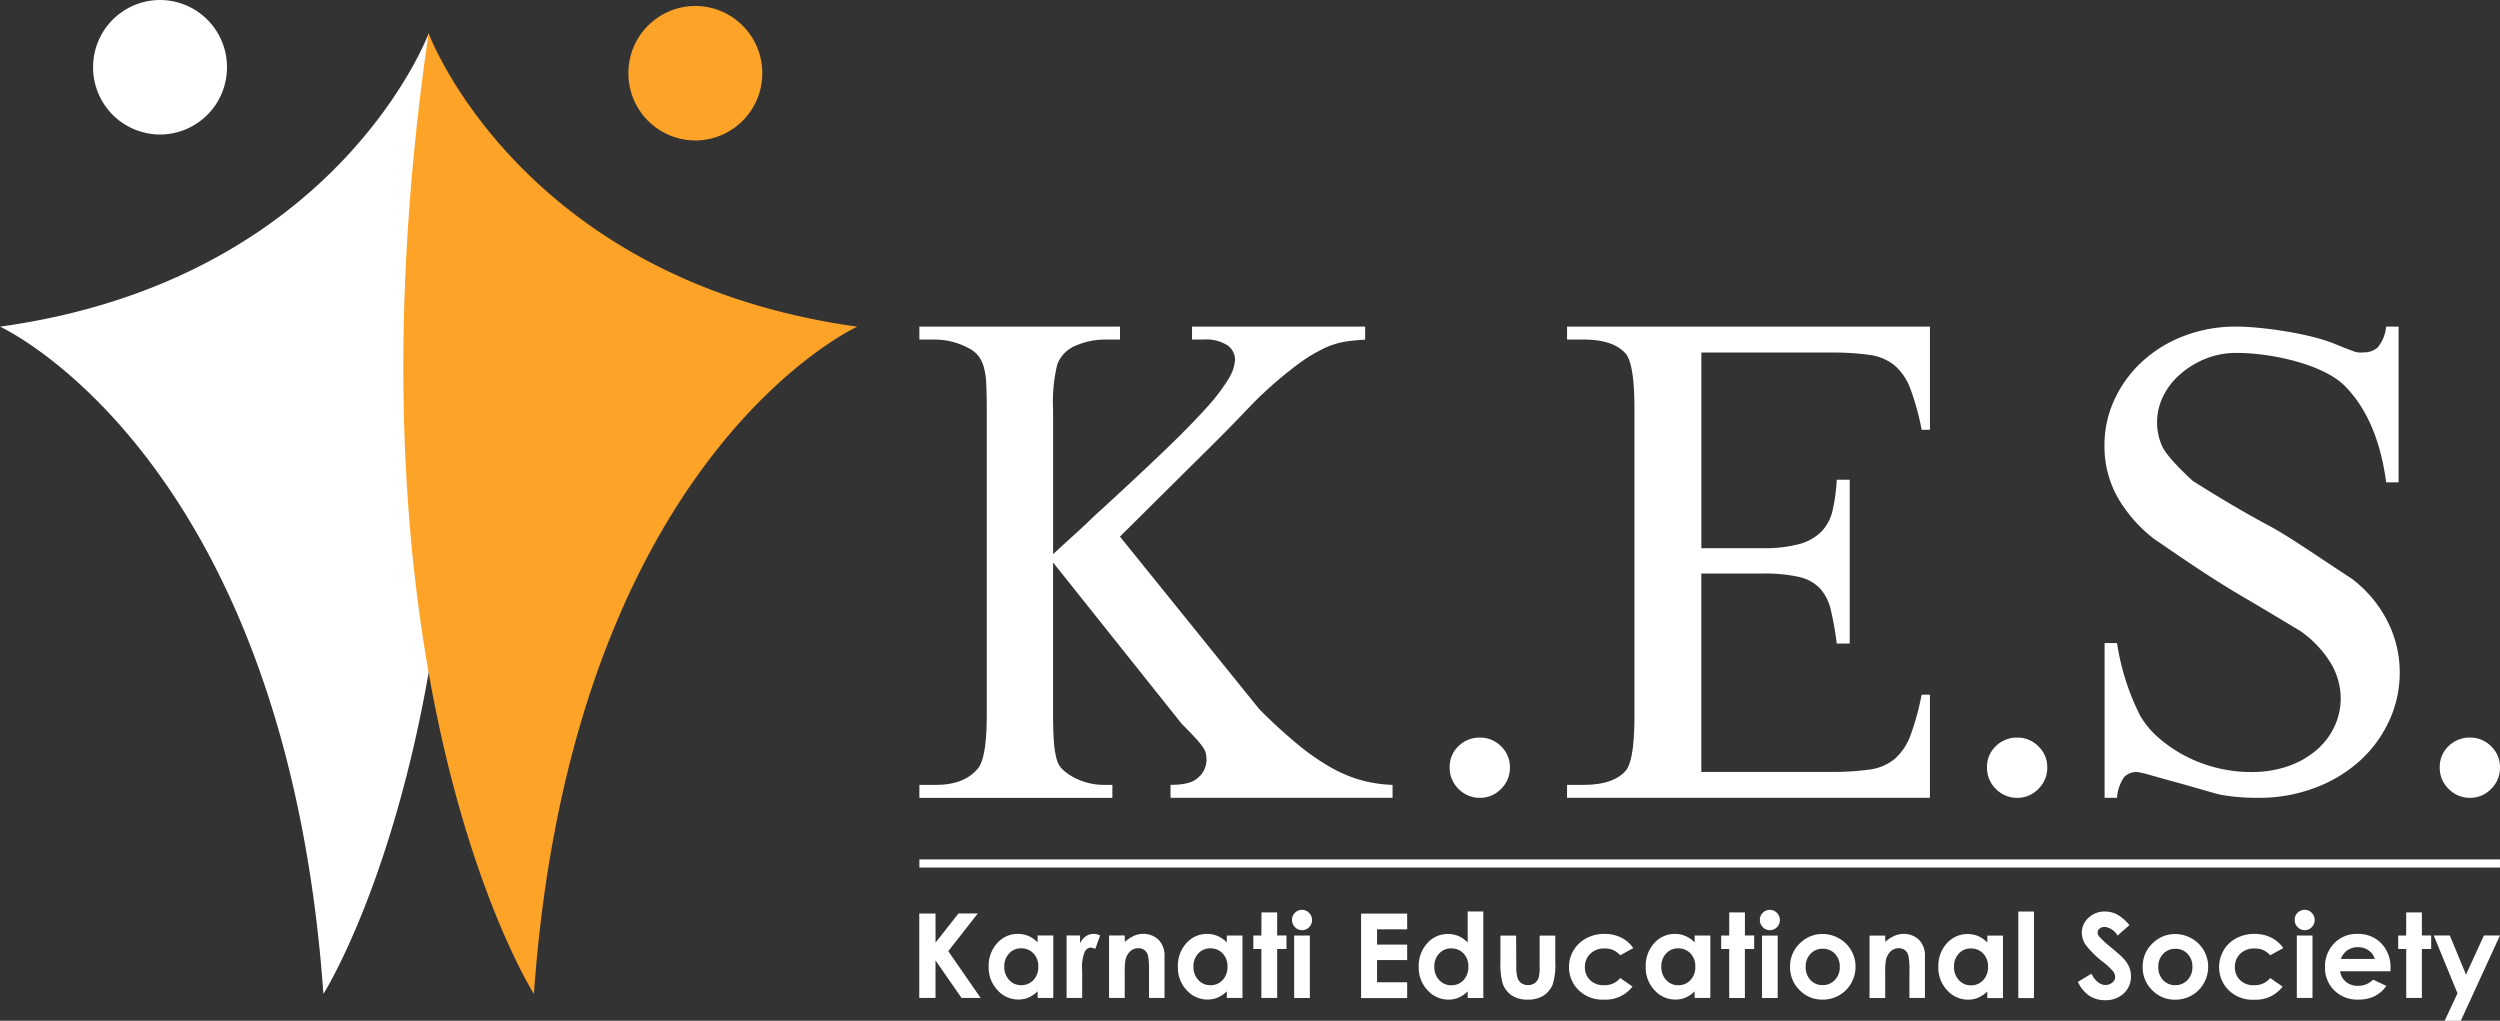
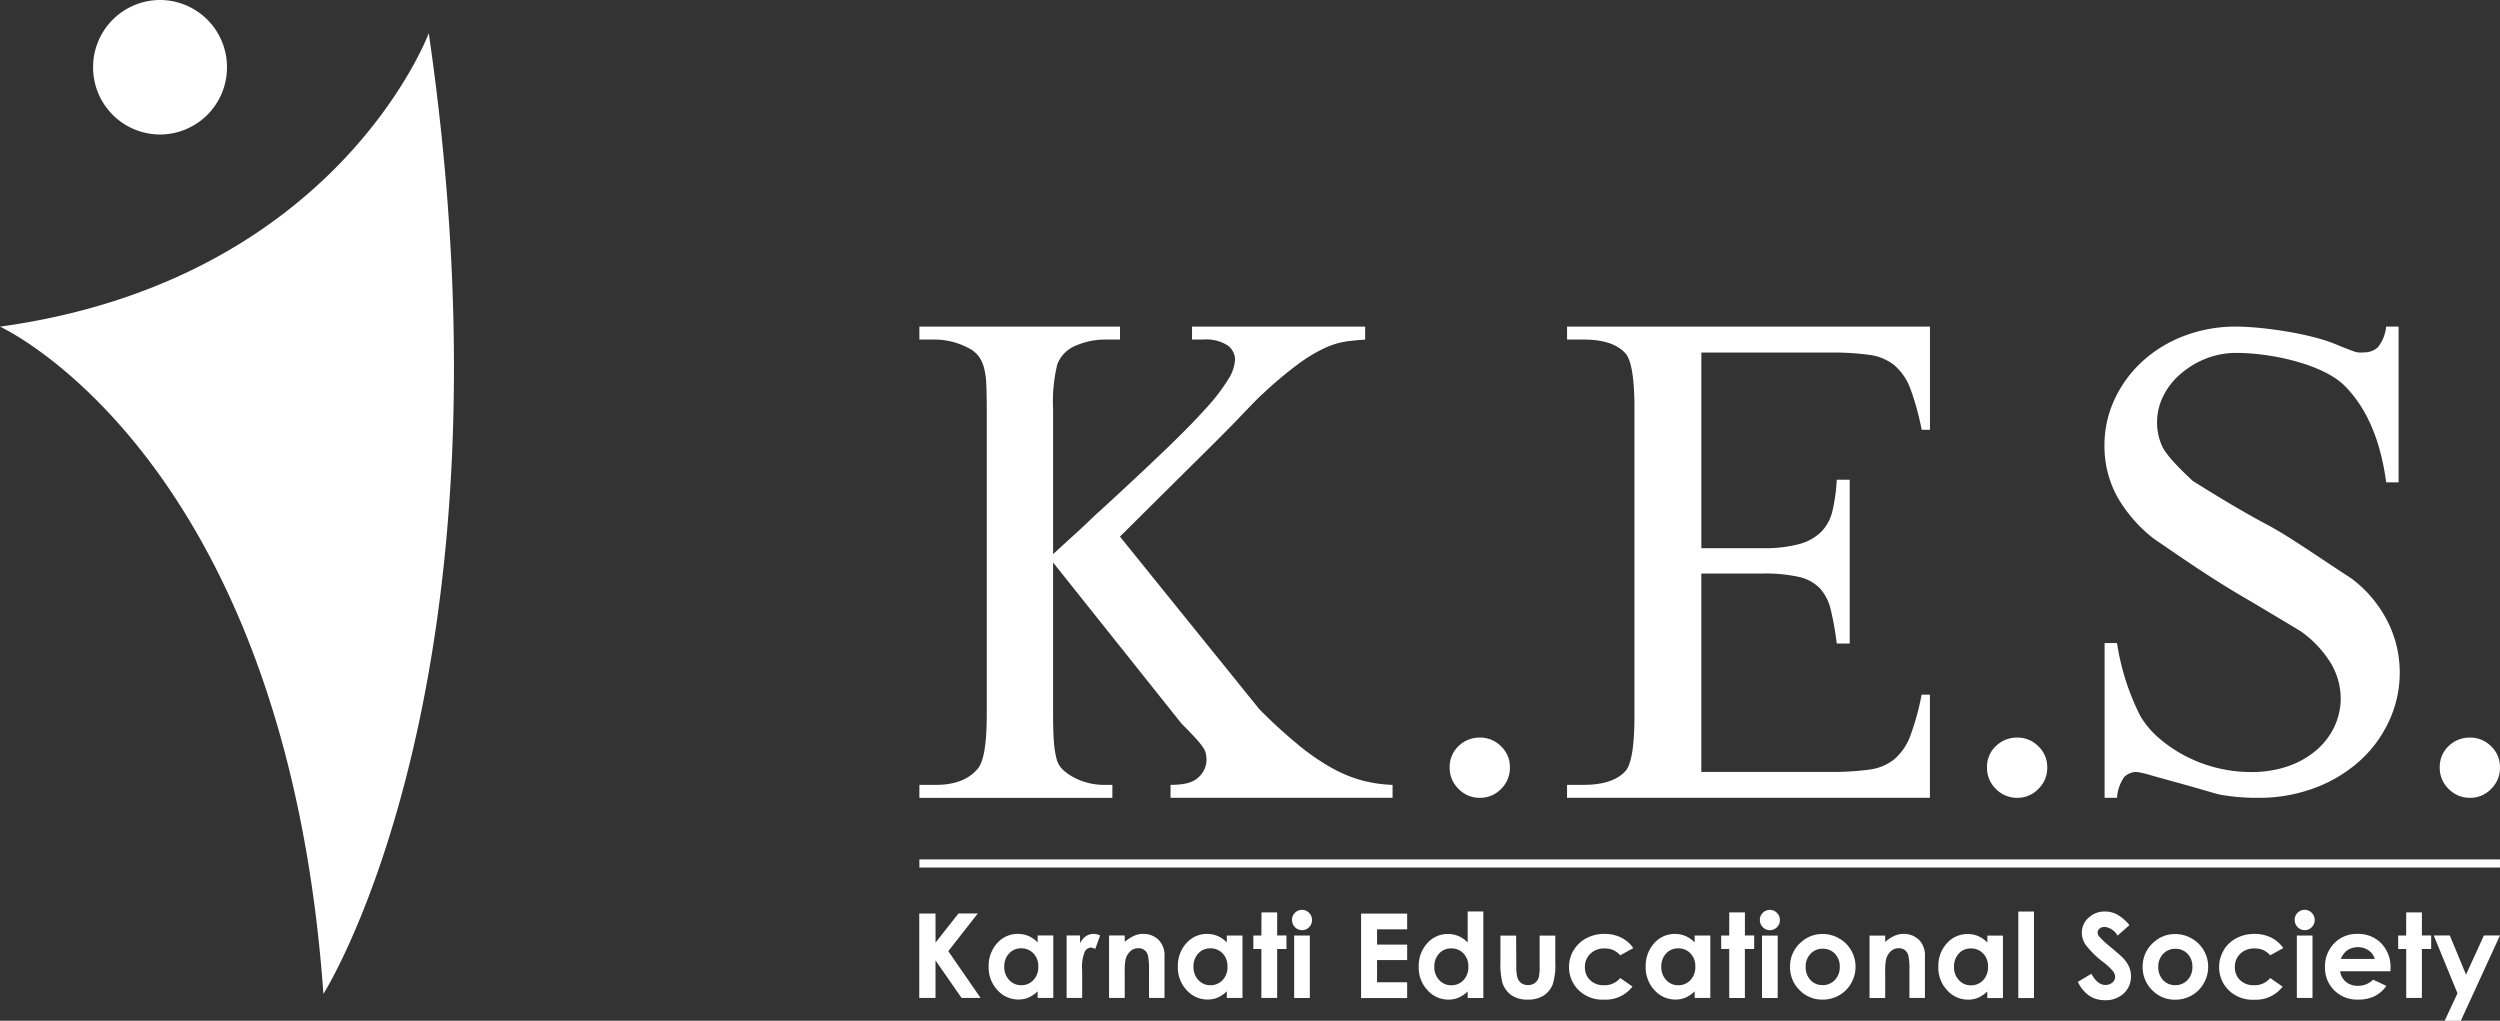
<svg xmlns="http://www.w3.org/2000/svg" width="340.403" height="138.987" viewBox="0 0 340.403 138.987">
  <rect x="0" y="0" width="340.403" height="138.987" fill="#333333" stroke="none" />
  <defs>
    <clipPath id="clip-path">
      <path id="Path_5" data-name="Path 5" d="M0-397.183H340.4V-536.17H0Z" transform="translate(0 536.17)" fill="none" />
    </clipPath>
  </defs>
  <g id="Group_4" data-name="Group 4" transform="translate(0 536.17)">
    <g id="Group_3" data-name="Group 3" transform="translate(0 -536.17)" clip-path="url(#clip-path)">
      <path id="Path_3" data-name="Path 3" d="M125.183-418.049H340.4v-1.1H125.183Zm214.008-10.7a3.979,3.979,0,0,0,1.211-2.918,3.892,3.892,0,0,0-1.211-2.89,3.961,3.961,0,0,0-2.863-1.184,4.072,4.072,0,0,0-2.918,1.156,3.862,3.862,0,0,0-1.211,2.918,3.975,3.975,0,0,0,1.211,2.918,3.978,3.978,0,0,0,2.918,1.211,3.917,3.917,0,0,0,2.863-1.211m-44.807-46.705a7.806,7.806,0,0,1-.675-3.208,8.025,8.025,0,0,1,.81-3.512,9.479,9.479,0,0,1,2.3-3.005,12.118,12.118,0,0,1,3.444-2.127,11.2,11.2,0,0,1,4.322-.81c4.592,0,11.744,1.509,14.716,4.525s4.839,7.385,5.605,13.1h1.689V-491.7H324.9a5.268,5.268,0,0,1-1.148,2.837,2.8,2.8,0,0,1-1.958.675,2.8,2.8,0,0,1-1.411-.182c-.586-.225-1.1-.4-2.214-.867-3.647-1.575-10.415-2.463-13.657-2.463a19.64,19.64,0,0,0-7.159,1.283,17.644,17.644,0,0,0-5.707,3.512,16.265,16.265,0,0,0-3.748,5.167,14.609,14.609,0,0,0-1.351,6.179,14.294,14.294,0,0,0,1.722,6.99,19.327,19.327,0,0,0,5.031,5.774c3.961,2.7,7.968,5.516,13.056,8.442q3.984,2.365,6.889,4.12a14.734,14.734,0,0,1,4.221,4.525,9.542,9.542,0,0,1,1.249,4.592,9.063,9.063,0,0,1-.844,3.849,9.566,9.566,0,0,1-2.431,3.208,11.88,11.88,0,0,1-3.85,2.2,15.055,15.055,0,0,1-5.1.81,19.108,19.108,0,0,1-4.66-.574,19.087,19.087,0,0,1-4.289-1.621,18.462,18.462,0,0,1-3.579-2.431,12.051,12.051,0,0,1-2.533-3.005,32.9,32.9,0,0,1-3.174-9.928h-1.689v21.071h1.689a5.657,5.657,0,0,1,.979-2.837,2.352,2.352,0,0,1,1.79-.675,14,14,0,0,1,1.958.473q1.687.473,3.647,1.013t3.681,1.047q1.722.507,2.127.574a28.779,28.779,0,0,0,5,.405,21.555,21.555,0,0,0,7.834-1.384,19.071,19.071,0,0,0,6.112-3.714,16.793,16.793,0,0,0,3.951-5.437,15.589,15.589,0,0,0,1.418-6.551,15.318,15.318,0,0,0-1.688-6.99,16.748,16.748,0,0,0-4.862-5.774c-4.908-3.2-8.284-5.582-11.165-7.159q-4.593-2.431-10.468-6.146-3.512-3.242-4.187-4.761m-16.837,46.705a3.978,3.978,0,0,0,1.211-2.918,3.891,3.891,0,0,0-1.211-2.89,3.961,3.961,0,0,0-2.863-1.184,4.072,4.072,0,0,0-2.918,1.156,3.861,3.861,0,0,0-1.211,2.918,3.975,3.975,0,0,0,1.211,2.918,3.978,3.978,0,0,0,2.918,1.211,3.917,3.917,0,0,0,2.863-1.211m-64.176,1.211H262.78v-14.046H261.65a35.173,35.173,0,0,1-1.517,5.541,7.808,7.808,0,0,1-2.153,3.211,6.788,6.788,0,0,1-3.423,1.447,36.506,36.506,0,0,1-5.329.318H231.653V-444.25h0v-13.826H240a21.219,21.219,0,0,1,4.941.459,5.705,5.705,0,0,1,2.859,1.553,6.531,6.531,0,0,1,1.482,2.929,41.046,41.046,0,0,1,.812,4.588h1.765v-22.3h-1.765a24.169,24.169,0,0,1-.565,4.164,6.107,6.107,0,0,1-1.517,2.894,6.746,6.746,0,0,1-3,1.694,18.118,18.118,0,0,1-5.011.565h-8.343v-26.635h17.575a36.511,36.511,0,0,1,5.329.318,6.787,6.787,0,0,1,3.423,1.447,7.808,7.808,0,0,1,2.153,3.211,35.173,35.173,0,0,1,1.517,5.541h1.129V-491.7H213.373v1.765h2.259q4.023,0,5.717,1.906,1.2,1.413,1.2,7.552v41.714q0,6.14-1.2,7.552-1.694,1.906-5.717,1.906h-2.259Zm-8.988-1.211a3.978,3.978,0,0,0,1.211-2.918,3.891,3.891,0,0,0-1.211-2.89,3.961,3.961,0,0,0-2.863-1.184,4.072,4.072,0,0,0-2.918,1.156,3.861,3.861,0,0,0-1.211,2.918,3.975,3.975,0,0,0,1.211,2.918,3.978,3.978,0,0,0,2.918,1.211,3.917,3.917,0,0,0,2.863-1.211m-45,1.211h30.232V-429.3a18.56,18.56,0,0,1-4.129-.6,18.229,18.229,0,0,1-4.129-1.694,31.148,31.148,0,0,1-4.517-3.105,70.135,70.135,0,0,1-5.364-4.906l-18.979-23.5,9.811-9.74q4.376-4.3,6.705-6.741t2.894-2.929a54.8,54.8,0,0,1,4.87-4.094,20.885,20.885,0,0,1,3.635-2.188,10.839,10.839,0,0,1,2.894-.882q1.305-.175,2.576-.247V-491.7H162.309v1.765h1.482a5.428,5.428,0,0,1,3.388.812,2.444,2.444,0,0,1,.988,1.941,5.639,5.639,0,0,1-.917,2.647,25.541,25.541,0,0,1-3.035,3.953q-2.118,2.366-5.647,5.752t-8.682,8.117q-.423.354-1.447,1.341t-2.117,1.976q-1.095.989-1.976,1.8t-.953.882v-19.622a21.776,21.776,0,0,1,.565-6.211,4.464,4.464,0,0,1,2.647-2.612,9.982,9.982,0,0,1,3.706-.776H152.5V-491.7H125.183v1.765h2.259a9.774,9.774,0,0,1,4.376,1.129,4.062,4.062,0,0,1,1.341,1.023,4.419,4.419,0,0,1,.777,1.517,9.938,9.938,0,0,1,.353,2.365q.07,1.447.071,3.564V-438.9q0,5.717-1.129,7.27-1.836,2.329-5.788,2.329h-2.259v1.765h26.278V-429.3H150.31A8.778,8.778,0,0,1,146-430.434a6.73,6.73,0,0,1-1.376-1.023,3.157,3.157,0,0,1-.776-1.447,12.806,12.806,0,0,1-.353-2.329q-.106-1.411-.106-3.67v-20.68l17.5,21.951q1.2,1.2,1.906,1.976a10.639,10.639,0,0,1,1.023,1.27,2.543,2.543,0,0,1,.388.882,5.031,5.031,0,0,1,.071.882,3.169,3.169,0,0,1-1.059,2.259c-.706.706-1.812,1.059-3.834,1.059Zm-32,15.751h-2.212v11.5h2.212V-405.4l3.544,5.107h2.595l-4.4-6.365,4.014-5.13h-2.627l-3.121,3.963ZM44.035-400.835s27.147-42.654,14.347-130.816c0,0-12.453,33.616-58.381,39.958,0,0,38.826,17.6,44.035,90.857M30.906-527.013a9.136,9.136,0,0,0-9.115-9.157,9.136,9.136,0,0,0-9.115,9.157,9.136,9.136,0,0,0,9.115,9.157,9.136,9.136,0,0,0,9.115-9.157M135.783-407.756a4.567,4.567,0,0,0-1.163,3.227,4.457,4.457,0,0,0,1.2,3.177,3.784,3.784,0,0,0,2.849,1.278,3.506,3.506,0,0,0,1.362-.262,4.182,4.182,0,0,0,1.253-.856v.9h2.133v-8.5h-2.133v.938a3.919,3.919,0,0,0-1.241-.867,3.59,3.59,0,0,0-1.436-.289,3.705,3.705,0,0,0-2.826,1.258m.962,3.2a2.52,2.52,0,0,1,.654-1.793,2.155,2.155,0,0,1,1.643-.7,2.224,2.224,0,0,1,1.674.688,2.483,2.483,0,0,1,.662,1.8,2.556,2.556,0,0,1-.662,1.832,2.2,2.2,0,0,1-1.667.7,2.158,2.158,0,0,1-1.64-.711,2.547,2.547,0,0,1-.666-1.813m10.319-4.243h-1.829v8.5h2.118v-3.438l-.008-.414a5.574,5.574,0,0,1,.34-2.391.977.977,0,0,1,.832-.609,1.468,1.468,0,0,1,.617.187l.664-1.836a2,2,0,0,0-.867-.219,1.9,1.9,0,0,0-1.078.328,2.283,2.283,0,0,0-.789.961Zm6.083,0h-2.133v8.5h2.133V-403.7a9.652,9.652,0,0,1,.094-1.725,2.312,2.312,0,0,1,.643-1.2A1.571,1.571,0,0,1,155-407.06a1.331,1.331,0,0,1,.838.261,1.384,1.384,0,0,1,.476.761,9.417,9.417,0,0,1,.137,2.022v3.723h2.11v-5.619a3.032,3.032,0,0,0-.741-2.219,2.919,2.919,0,0,0-2.146-.883,3.178,3.178,0,0,0-1.206.239,5.117,5.117,0,0,0-1.315.851Zm8.4,1.039a4.567,4.567,0,0,0-1.163,3.227,4.457,4.457,0,0,0,1.2,3.177,3.784,3.784,0,0,0,2.849,1.278,3.506,3.506,0,0,0,1.362-.262,4.179,4.179,0,0,0,1.253-.856v.9h2.133v-8.5h-2.133v.938a3.919,3.919,0,0,0-1.241-.867,3.589,3.589,0,0,0-1.436-.289,3.705,3.705,0,0,0-2.826,1.258m.962,3.2a2.52,2.52,0,0,1,.654-1.793,2.156,2.156,0,0,1,1.643-.7,2.225,2.225,0,0,1,1.674.688,2.483,2.483,0,0,1,.662,1.8,2.556,2.556,0,0,1-.662,1.832,2.2,2.2,0,0,1-1.667.7,2.157,2.157,0,0,1-1.639-.711,2.546,2.546,0,0,1-.666-1.813m9.248-4.243h-1.094v1.836h1.094v6.666H173.9v-6.666h1.266V-408.8H173.9v-3.133h-2.133Zm4.574-3.1a1.312,1.312,0,0,0-.4.961,1.372,1.372,0,0,0,.4,1,1.307,1.307,0,0,0,.97.41,1.289,1.289,0,0,0,.951-.4,1.334,1.334,0,0,0,.4-.973,1.35,1.35,0,0,0-.4-.985,1.3,1.3,0,0,0-.962-.406,1.3,1.3,0,0,0-.959.4m2.025,3.1h-2.133v8.5h2.133Zm13.253-2.993h-6.275v11.5h6.275v-2.149h-4.1v-3.024h4.1v-2.1h-4.1v-2.079h4.1Zm2.737,4.032a4.567,4.567,0,0,0-1.163,3.227,4.456,4.456,0,0,0,1.2,3.177,3.783,3.783,0,0,0,2.849,1.278,3.506,3.506,0,0,0,1.362-.262,4.179,4.179,0,0,0,1.253-.856v.9h2.133v-11.784h-2.133v4.22a3.917,3.917,0,0,0-1.241-.867,3.589,3.589,0,0,0-1.436-.289,3.705,3.705,0,0,0-2.825,1.258m.963,3.2a2.521,2.521,0,0,1,.654-1.793,2.156,2.156,0,0,1,1.643-.7,2.224,2.224,0,0,1,1.674.688,2.483,2.483,0,0,1,.662,1.8,2.557,2.557,0,0,1-.662,1.832,2.2,2.2,0,0,1-1.667.7,2.158,2.158,0,0,1-1.64-.711,2.546,2.546,0,0,1-.666-1.813m11.139-4.243H204.3v3.54a10.565,10.565,0,0,0,.25,2.813,3.3,3.3,0,0,0,1.215,1.742,3.768,3.768,0,0,0,2.262.625,3.877,3.877,0,0,0,2.126-.535,3.325,3.325,0,0,0,1.266-1.536,8.84,8.84,0,0,0,.351-3.048v-3.6h-2.133v4.165a5.715,5.715,0,0,1-.133,1.571,1.489,1.489,0,0,1-.552.746,1.565,1.565,0,0,1-.9.254,1.514,1.514,0,0,1-.9-.258,1.449,1.449,0,0,1-.529-.723,5.675,5.675,0,0,1-.164-1.661Zm7.818,2.008a4.371,4.371,0,0,0-.617,2.274,4.357,4.357,0,0,0,1.27,3.11,4.628,4.628,0,0,0,3.513,1.328,4.586,4.586,0,0,0,3.86-1.779L220.615-403a2.719,2.719,0,0,1-2.23.977,2.581,2.581,0,0,1-1.87-.687,2.352,2.352,0,0,1-.712-1.771,2.432,2.432,0,0,1,.739-1.83,2.67,2.67,0,0,1,1.936-.714,2.976,2.976,0,0,1,1.146.2,3.013,3.013,0,0,1,.99.727l1.776-.977a4.318,4.318,0,0,0-1.649-1.434,5.016,5.016,0,0,0-2.274-.5,5.145,5.145,0,0,0-2.473.594,4.359,4.359,0,0,0-1.723,1.633m10.974-.969a4.567,4.567,0,0,0-1.163,3.227,4.456,4.456,0,0,0,1.2,3.177,3.783,3.783,0,0,0,2.849,1.278,3.506,3.506,0,0,0,1.362-.262,4.178,4.178,0,0,0,1.253-.856v.9h2.133v-8.5h-2.133v.938a3.916,3.916,0,0,0-1.241-.867,3.588,3.588,0,0,0-1.436-.289,3.705,3.705,0,0,0-2.826,1.258m.962,3.2a2.521,2.521,0,0,1,.654-1.793,2.156,2.156,0,0,1,1.643-.7,2.224,2.224,0,0,1,1.674.688,2.483,2.483,0,0,1,.662,1.8,2.557,2.557,0,0,1-.662,1.832,2.2,2.2,0,0,1-1.667.7,2.158,2.158,0,0,1-1.64-.711,2.546,2.546,0,0,1-.666-1.813m9.249-4.243h-1.094v1.836h1.094v6.666h2.133v-6.666h1.266V-408.8H237.59v-3.133h-2.133Zm4.574-3.1a1.312,1.312,0,0,0-.4.961,1.372,1.372,0,0,0,.4,1,1.307,1.307,0,0,0,.97.41,1.29,1.29,0,0,0,.951-.4,1.334,1.334,0,0,0,.4-.973,1.351,1.351,0,0,0-.4-.985,1.3,1.3,0,0,0-.962-.406,1.3,1.3,0,0,0-.958.4m2.025,3.1h-2.133v8.5h2.133Zm3.145.938a4.3,4.3,0,0,0-1.461,3.321,4.317,4.317,0,0,0,1.293,3.161,4.241,4.241,0,0,0,3.122,1.3,4.5,4.5,0,0,0,2.274-.59,4.31,4.31,0,0,0,1.629-1.637,4.462,4.462,0,0,0,.6-2.251,4.389,4.389,0,0,0-.594-2.227,4.348,4.348,0,0,0-1.653-1.633,4.507,4.507,0,0,0-2.262-.6,4.27,4.27,0,0,0-2.946,1.157m.664,3.313a2.457,2.457,0,0,1,.661-1.77,2.2,2.2,0,0,1,1.656-.691,2.211,2.211,0,0,1,1.671.684,2.467,2.467,0,0,1,.654,1.778,2.483,2.483,0,0,1-.665,1.789,2.212,2.212,0,0,1-1.667.7,2.186,2.186,0,0,1-1.656-.688,2.5,2.5,0,0,1-.653-1.8m10.827-4.251h-2.133v8.5h2.133V-403.7a9.653,9.653,0,0,1,.094-1.725,2.312,2.312,0,0,1,.643-1.2,1.571,1.571,0,0,1,1.111-.433,1.331,1.331,0,0,1,.838.261,1.384,1.384,0,0,1,.476.761,9.417,9.417,0,0,1,.137,2.022v3.723h2.11v-5.619a3.032,3.032,0,0,0-.741-2.219,2.919,2.919,0,0,0-2.146-.883,3.179,3.179,0,0,0-1.206.239,5.117,5.117,0,0,0-1.315.851Zm8.4,1.039a4.567,4.567,0,0,0-1.163,3.227,4.456,4.456,0,0,0,1.2,3.177,3.783,3.783,0,0,0,2.849,1.278,3.508,3.508,0,0,0,1.362-.262,4.181,4.181,0,0,0,1.253-.856v.9h2.133v-8.5H270.6v.938a3.916,3.916,0,0,0-1.241-.867,3.589,3.589,0,0,0-1.436-.289,3.705,3.705,0,0,0-2.826,1.258m.962,3.2a2.521,2.521,0,0,1,.654-1.793,2.156,2.156,0,0,1,1.643-.7,2.224,2.224,0,0,1,1.674.688,2.484,2.484,0,0,1,.662,1.8,2.557,2.557,0,0,1-.662,1.832,2.2,2.2,0,0,1-1.667.7,2.158,2.158,0,0,1-1.639-.711,2.546,2.546,0,0,1-.666-1.813m10.889-7.525h-2.133v11.784h2.133Zm7.817,8.471-1.839,1.11a4.749,4.749,0,0,0,1.56,1.891,3.8,3.8,0,0,0,2.14.6,3.565,3.565,0,0,0,2.55-.922,3.073,3.073,0,0,0,.978-2.337,3.21,3.21,0,0,0-.278-1.34,4.583,4.583,0,0,0-.943-1.285q-.266-.273-1.519-1.32a14.825,14.825,0,0,1-1.6-1.477.888.888,0,0,1-.2-.547.671.671,0,0,1,.274-.52,1.058,1.058,0,0,1,.7-.23,2.3,2.3,0,0,1,1.738,1.188l1.621-1.43a5.976,5.976,0,0,0-1.686-1.453,3.548,3.548,0,0,0-1.639-.4,3.161,3.161,0,0,0-2.249.856,2.716,2.716,0,0,0-.911,2.051,3,3,0,0,0,.548,1.661,12.868,12.868,0,0,0,2.427,2.364,8.369,8.369,0,0,1,1.276,1.2,1.308,1.308,0,0,1,.29.781.976.976,0,0,1-.383.758,1.406,1.406,0,0,1-.947.328q-1.08,0-1.91-1.524m8.448-4.251a4.3,4.3,0,0,0-1.461,3.321,4.316,4.316,0,0,0,1.293,3.161,4.241,4.241,0,0,0,3.122,1.3,4.5,4.5,0,0,0,2.274-.59,4.312,4.312,0,0,0,1.629-1.637,4.462,4.462,0,0,0,.6-2.251,4.389,4.389,0,0,0-.594-2.227,4.348,4.348,0,0,0-1.653-1.633,4.507,4.507,0,0,0-2.262-.6,4.269,4.269,0,0,0-2.946,1.157m.664,3.313a2.457,2.457,0,0,1,.661-1.77,2.2,2.2,0,0,1,1.656-.691,2.211,2.211,0,0,1,1.671.684,2.468,2.468,0,0,1,.654,1.778,2.483,2.483,0,0,1-.665,1.789,2.212,2.212,0,0,1-1.667.7,2.185,2.185,0,0,1-1.656-.688,2.5,2.5,0,0,1-.654-1.8m8.9-2.243a4.371,4.371,0,0,0-.617,2.274,4.357,4.357,0,0,0,1.27,3.11,4.628,4.628,0,0,0,3.513,1.328,4.586,4.586,0,0,0,3.86-1.779L309.116-403a2.719,2.719,0,0,1-2.23.977,2.581,2.581,0,0,1-1.87-.687,2.352,2.352,0,0,1-.712-1.771,2.432,2.432,0,0,1,.739-1.83,2.67,2.67,0,0,1,1.936-.714,2.974,2.974,0,0,1,1.146.2,3.011,3.011,0,0,1,.99.727l1.776-.977a4.319,4.319,0,0,0-1.649-1.434,5.017,5.017,0,0,0-2.274-.5,5.144,5.144,0,0,0-2.473.594,4.357,4.357,0,0,0-1.723,1.633m10.075-5.111a1.312,1.312,0,0,0-.4.961,1.372,1.372,0,0,0,.4,1,1.307,1.307,0,0,0,.97.41,1.29,1.29,0,0,0,.951-.4,1.334,1.334,0,0,0,.4-.973,1.351,1.351,0,0,0-.4-.985,1.3,1.3,0,0,0-.962-.406,1.3,1.3,0,0,0-.958.4m2.025,3.1H312.74v8.5h2.133Zm2.954,1.067a4.439,4.439,0,0,0-1.254,3.231,4.294,4.294,0,0,0,1.258,3.161,4.4,4.4,0,0,0,3.259,1.262,5.036,5.036,0,0,0,2.227-.457,4.242,4.242,0,0,0,1.61-1.411l-1.8-.844a2.844,2.844,0,0,1-2.055.836,2.488,2.488,0,0,1-1.645-.535,2.28,2.28,0,0,1-.793-1.442h6.853l.008-.406a4.646,4.646,0,0,0-1.258-3.4,4.369,4.369,0,0,0-3.266-1.285,4.212,4.212,0,0,0-3.145,1.285m.9,2.122a2.787,2.787,0,0,1,.783-1.1,2.554,2.554,0,0,1,1.565-.5,2.419,2.419,0,0,1,1.444.445,2.142,2.142,0,0,1,.834,1.157Zm8.9-3.188H326.54v1.836h1.094v6.666h2.133v-6.666h1.266V-408.8h-1.266v-3.133h-2.133Zm3.757,0,3.232,7.868-1.748,3.744h2.2L340.4-408.8h-2.186l-2.437,5.335-2.209-5.335Z" transform="translate(0 536.17)" fill="#fff" />
      <g id="Group_2" data-name="Group 2" transform="translate(54.92 0.812)">
-         <path id="Path_4" data-name="Path 4" d="M-139.663-26.168a9.136,9.136,0,0,0-9.115-9.157,9.136,9.136,0,0,0-9.115,9.157,9.136,9.136,0,0,0,9.115,9.157,9.136,9.136,0,0,0,9.115-9.157M-126.725,8.34C-172.653,2-185.106-31.618-185.106-31.618-197.906,56.544-170.759,99.2-170.759,99.2c5.209-73.257,44.035-90.858,44.035-90.858" transform="translate(188.536 35.325)" fill="#fca328" />
-       </g>
+         </g>
    </g>
  </g>
</svg>